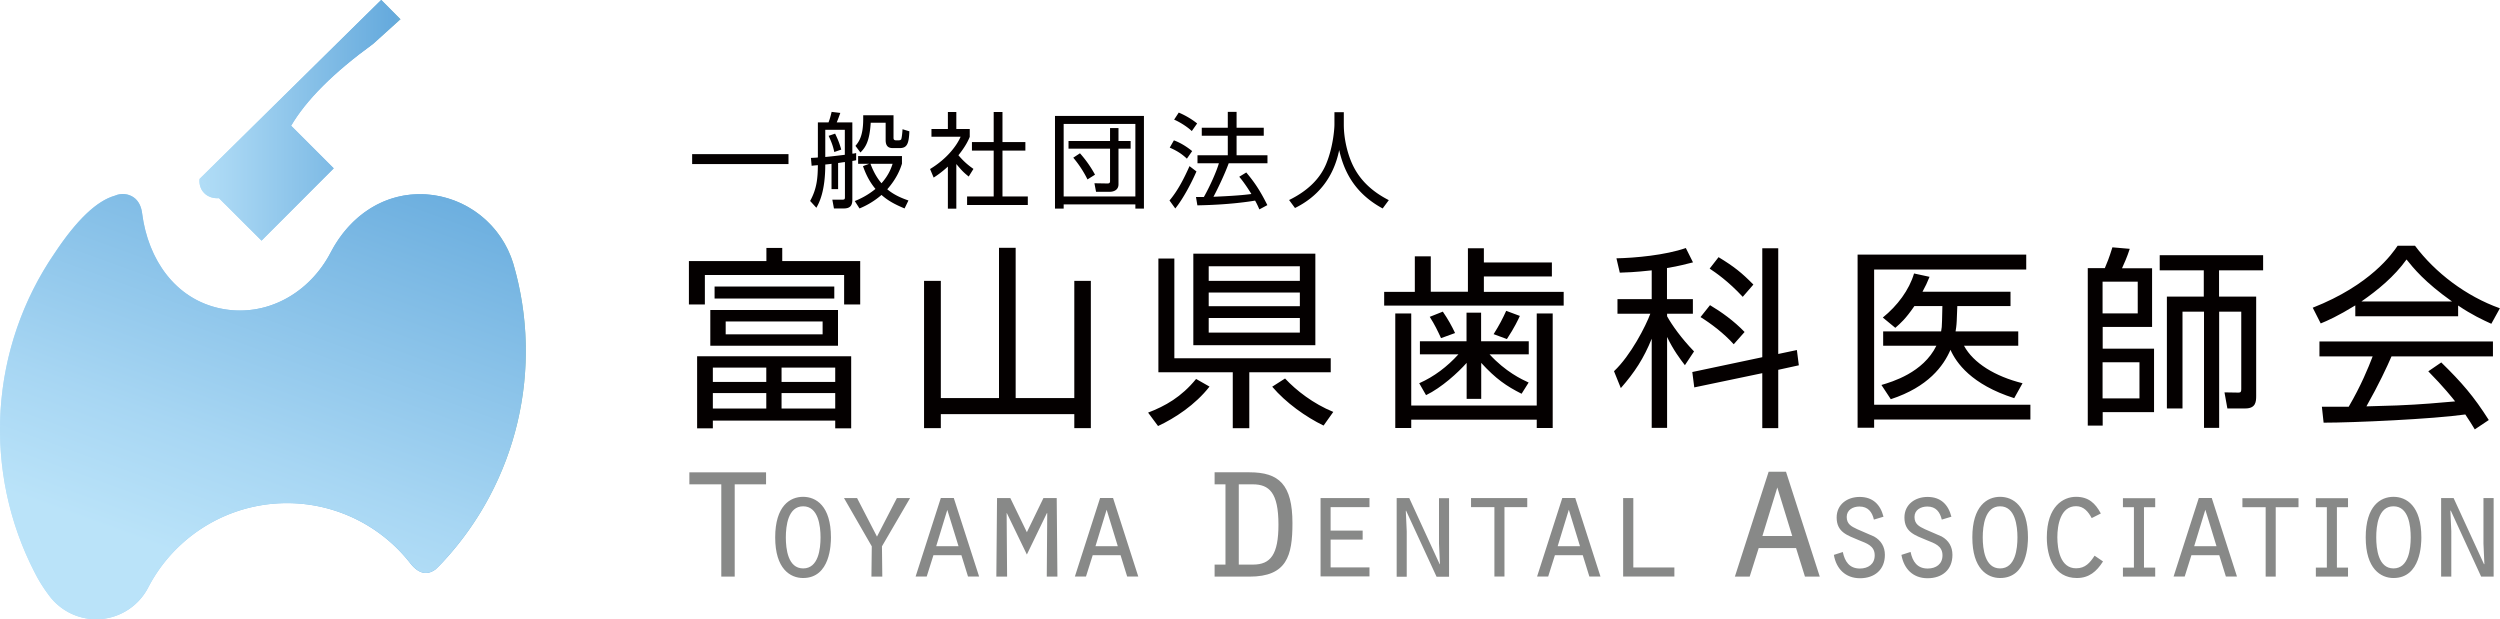
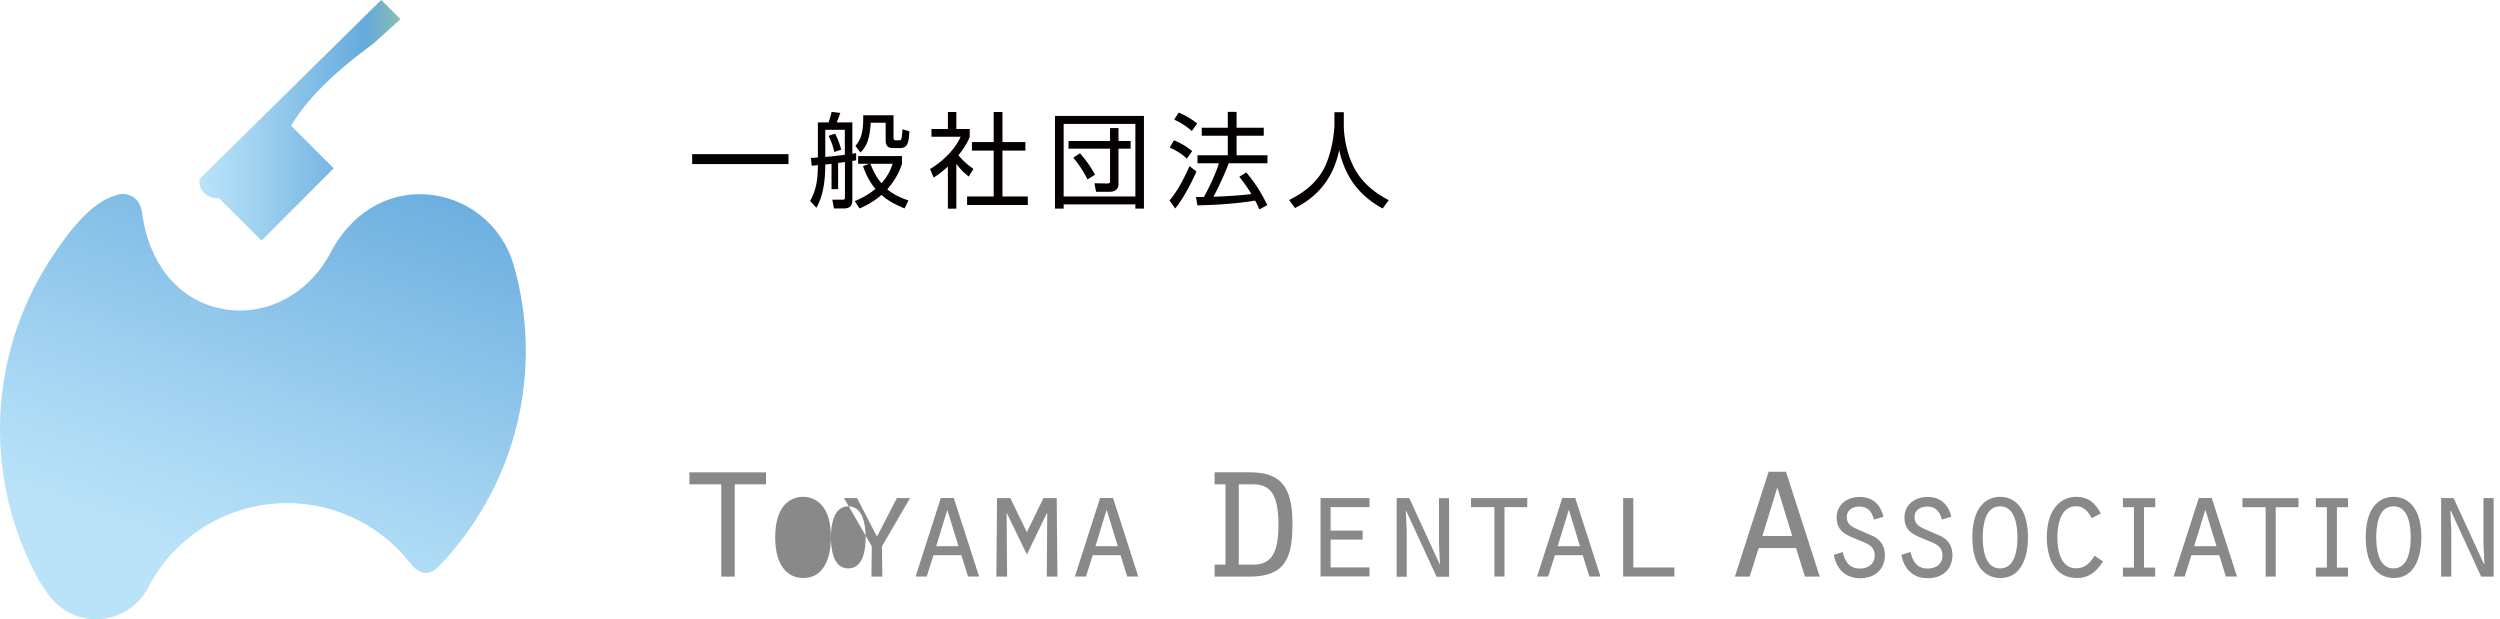
<svg xmlns="http://www.w3.org/2000/svg" xmlns:xlink="http://www.w3.org/1999/xlink" id="_レイヤー_2" data-name="レイヤー 2" width="76.25mm" height="71.395" viewBox="0 0 216.14 53.54">
  <defs>
    <linearGradient id="linear-gradient" x1="0" y1="35.16" x2="45.46" y2="35.16" gradientUnits="userSpaceOnUse">
      <stop offset="0" stop-color="#bae3f9" />
      <stop offset=".22" stop-color="#a7d6f3" />
      <stop offset=".65" stop-color="#79b7e3" />
      <stop offset=".83" stop-color="#65aadd" />
      <stop offset="1" stop-color="#89beaf" />
      <stop offset="1" stop-color="#5976ba" />
    </linearGradient>
    <linearGradient id="linear-gradient-2" x1="-10.18" y1="123.52" x2="-10.08" y2="123.52" gradientTransform="scale(478.75 -478.75) rotate(71.35 81.03 68.827)" xlink:href="#linear-gradient" />
    <linearGradient id="linear-gradient-3" x1="17.25" y1="10.4" x2="34.61" y2="10.4" xlink:href="#linear-gradient" />
    <linearGradient id="linear-gradient-4" x1="17.25" y1="10.4" x2="34.61" y2="10.4" xlink:href="#linear-gradient" />
    <linearGradient id="linear-gradient-5" x1="14.84" y1="11.25" x2="37.97" y2="11.25" xlink:href="#linear-gradient" />
    <clipPath id="clippath">
      <path d="M9.95 16.91c-1.58.44-3.32 2.1-5.23 4.98a26.962 26.962 0 0 0-1.71 27.62c.34.68.75 1.33 1.21 1.94a5.07 5.07 0 0 0 4.48 2.07 5.07 5.07 0 0 0 4.11-2.73 13.523 13.523 0 0 1 22.72-2.02c.7.84 1.41.99 2.14.44.22-.21.44-.43.65-.66 6.41-6.92 8.71-16.7 6.06-25.75a8.464 8.464 0 0 0-7.57-6c-3.53-.21-6.55 1.8-8.23 5.04-1.85 3.54-5.6 5.64-9.51 4.83-3.9-.81-6.26-4.21-6.78-8.22-.07-.56-.29-1.09-.75-1.4a1.661 1.661 0 0 0-1.57-.15" style="fill:url(#linear-gradient);stroke-width:0" />
    </clipPath>
    <clipPath id="clippath-1">
-       <path d="m18.92 17.13-1.67-1.67c-.1 1.04.68 1.74 1.67 1.67m6.23-6.23-6.22 6.23 3.68 3.67 6.24-6.25-3.67-3.67-.02.02Zm-7.89 4.56 1.67 1.67 6.22-6.23c1.31-2.25 3.68-4.62 7.12-7.12l2.35-2.12-1.66-1.67-15.69 15.46Z" style="fill:url(#linear-gradient-4);stroke-width:0" />
-     </clipPath>
+       </clipPath>
    <style>.cls-3,.cls-5{stroke-width:0}.cls-3{fill:#040000}.cls-5{fill:#888988}</style>
  </defs>
  <g id="_レイヤー_1-2" data-name="レイヤー 1">
-     <path class="cls-3" d="M67.63 21.43v1.14h6.74v3.75h-1.39v-2.55H60.94v2.55h-1.38v-3.75h6.7v-1.14h1.38Zm5.96 15.6h-1.38v-.67H61.63v.67h-1.36V30.8h13.32v6.23Zm-1.14-7.14H61.41V26.8h11.04v3.09Zm-6.2 1.89h-4.62v1.24h4.62v-1.24Zm0 2.2h-4.62v1.34h4.62v-1.34Zm5.88-8.17H61.78v-1.04h10.35v1.04Zm-1.01 1.98h-8.38v1.11h8.38v-1.11Zm1.09 3.99h-4.64v1.24h4.64v-1.24Zm0 2.2h-4.64v1.34h4.64v-1.34ZM81.35 34.41h5.02V21.42h1.44v12.99h5.07V24.28h1.43v12.73h-1.43V35.8H81.34v1.21h-1.45V24.28h1.45v10.13ZM99.26 35.67c1.48-.57 2.87-1.34 4.15-2.91l1.16.66c-1.23 1.58-3.01 2.74-4.45 3.41l-.86-1.16Zm8.75 1.35h-1.43v-4.84h-6.43v-9.83h1.38v8.62h13.52v1.21h-7.04v4.84Zm5.71-15.09v7.91h-10.55v-7.91h10.55Zm-1.34 1.09h-7.88v1.26h7.88v-1.26Zm0 2.27h-7.88v1.18h7.88v-1.18Zm0 2.2h-7.88v1.26h7.88v-1.26Zm-1.28 5.23c.97 1.04 2.44 2.18 4.17 2.89l-.84 1.18c-1.53-.74-3.26-1.97-4.44-3.36l1.11-.71ZM123.7 22.15v3.07h3.21v-3.76h1.38v1.23h5.88v1.21h-5.88v1.33h6.9v1.19h-15.52v-1.19h2.65v-3.07h1.38Zm-3.07 4.95h1.38v7.96h10.85V27.1h1.38V37h-1.38v-.72h-10.85V37h-1.38v-9.9Zm2.13 3.53V29.5h4.03v-2.47h1.26v2.47h4.12v1.13h-3.39c1.38 1.51 2.79 2.17 3.38 2.44l-.61.97c-1.31-.66-2.23-1.29-3.49-2.67v3.11h-1.26v-3.11c-.74.84-2.18 2.15-3.51 2.79l-.59-1.03c1.29-.57 2.42-1.43 3.39-2.5h-3.33Zm1.82-1.41c-.27-.59-.54-1.16-.97-1.83l1.13-.45c.47.69.74 1.18 1.06 1.85l-1.21.44Zm4.55-.33c.5-.79.79-1.36 1.09-2.02l1.18.44c-.12.27-.47 1.02-1.12 2l-1.14-.42ZM144.13 25.86h2.23v1.26h-2.23v.22c.44.79 1.23 1.9 2.33 3.04l-.79 1.19c-.4-.52-.99-1.29-1.54-2.44v7.86h-1.33v-7.71c-.69 1.7-1.46 2.89-2.67 4.27l-.59-1.46c1.45-1.36 2.76-3.93 3.14-4.97h-2.84v-1.26h2.96v-2.49c-1.53.17-2.22.18-2.76.2l-.29-1.24c1.58-.03 4.23-.27 6-.89l.62 1.24c-.54.13-1.19.32-2.25.49v2.69Zm11.22 4.39.17 1.33-1.78.39v5.04h-1.38v-4.75l-5.88 1.23-.17-1.33 6.05-1.28v-9.42h1.38v9.14l1.61-.34Zm-5.46-.49c-.84-.94-1.98-1.8-2.87-2.35l.82-1.03c.99.59 2.07 1.36 2.99 2.32l-.94 1.06Zm.78-4.1c-1.26-1.36-2.35-2.1-2.86-2.44l.77-.99c1.33.81 2 1.34 3.01 2.37l-.92 1.06ZM175.18 22.01v1.29h-13.15v11.69h13.51v1.28h-13.51v.71h-1.43V22.01h14.58Zm-.69 6.64v1.24h-4.69c.81 1.5 2.69 2.65 5.06 3.24l-.72 1.29c-3.71-1.18-5.02-3.07-5.51-4.18-.6 1.39-1.92 3.21-5.16 4.27l-.81-1.23c.92-.27 3.61-1.06 4.75-3.39h-4.6v-1.24h5.01c.05-.25.07-.44.08-.91l.03-1.28h-2.42c-.77 1.12-1.19 1.48-1.65 1.88l-1.08-.89c1.26-1.02 2.28-2.38 2.7-3.81l1.34.29c-.2.5-.34.79-.61 1.29h7.61v1.24h-4.6l-.05 1.28c-.02.45-.07.72-.1.91h5.39ZM181.97 23.19c.18-.42.37-.87.66-1.81l1.5.13c-.22.69-.52 1.36-.67 1.68h2.6v5.07h-4.27v1.88h4.44v5.49h-4.44v1.16h-1.29V23.18h1.48Zm2.85 1.16h-3.04v2.74h3.04v-2.74Zm.15 6.97h-3.19v3.12h3.19v-3.12Zm2.37 3.98v-9.66h3.19v-2.27h-3.81v-1.31h8.94v1.31h-3.81v2.27h3.21v8.58c0 .5-.03 1.09-.94 1.09h-1.55l-.25-1.39 1.21.02c.2 0 .24-.08.24-.3v-6.7h-1.91v10.05h-1.31V26.94h-1.86v8.37h-1.33ZM212.52 27.34h-8.89v-.94c-1.5.92-2.42 1.33-2.99 1.56l-.69-1.36c5.01-1.97 6.89-4.69 7.34-5.36h1.5c1.75 2.34 4.42 4.37 7.34 5.41l-.74 1.34c-.74-.34-1.68-.77-2.87-1.58v.92Zm-1.47 3.98c1.8 1.76 2.82 2.94 4.12 4.99l-1.21.81c-.27-.45-.47-.77-.82-1.29-2.81.4-9.66.71-12.25.71l-.15-1.38h2.32c1.06-1.81 1.7-3.38 2.07-4.35h-4.6v-1.29h15v1.29h-8.77c-.4.92-1.08 2.39-2.17 4.32.42-.02 2.3-.07 2.65-.08 2.05-.08 3.78-.24 5.02-.35-.17-.22-1.01-1.28-2.32-2.6l1.11-.76Zm.94-5.26c-2.37-1.68-3.34-2.89-3.93-3.63-1.06 1.48-2.49 2.65-3.9 3.63h7.83Z" />
-     <path d="M9.95 16.91c-1.58.44-3.32 2.1-5.23 4.98a26.962 26.962 0 0 0-1.71 27.62c.34.68.75 1.33 1.21 1.94a5.07 5.07 0 0 0 4.48 2.07 5.07 5.07 0 0 0 4.11-2.73 13.523 13.523 0 0 1 22.72-2.02c.7.84 1.41.99 2.14.44.22-.21.44-.43.65-.66 6.41-6.92 8.71-16.7 6.06-25.75a8.464 8.464 0 0 0-7.57-6c-3.53-.21-6.55 1.8-8.23 5.04-1.85 3.54-5.6 5.64-9.51 4.83-3.9-.81-6.26-4.21-6.78-8.22-.07-.56-.29-1.09-.75-1.4a1.661 1.661 0 0 0-1.57-.15" style="fill:url(#linear-gradient)" />
    <g style="clip-path:url(#clippath)">
      <path style="fill:url(#linear-gradient-2);stroke-width:0" d="m2.35 55.15-4.73-18.4 7.79-25.47 42.84 4.51-3.98 39.32-41.92.04z" />
    </g>
    <path d="m18.92 17.13-1.67-1.67c-.1 1.04.68 1.74 1.67 1.67m6.23-6.23-6.22 6.23 3.68 3.67 6.24-6.25-3.67-3.67-.02.02Zm-7.89 4.56 1.67 1.67 6.22-6.23c1.31-2.25 3.68-4.62 7.12-7.12l2.35-2.12-1.66-1.67-15.69 15.46Z" style="fill:url(#linear-gradient-3)" />
    <g style="clip-path:url(#clippath-1)">
-       <path style="fill:url(#linear-gradient-5);stroke-width:0" d="M17.71-.85 37.97-1 26.63 23.49l-11.79-3.93L17.71-.85z" />
-     </g>
-     <path class="cls-5" d="M62.37 41.87H59.6v-1.04h6.63v1.04h-2.71v7.98h-1.16v-7.98ZM71.84 46.46c0 .55-.04 3.51-2.41 3.51-1.1 0-2.41-.78-2.41-3.51s1.29-3.51 2.41-3.51 2.41.78 2.41 3.51Zm-3.9 0c0 .99.18 2.68 1.5 2.68s1.5-1.69 1.5-2.68-.19-2.69-1.5-2.69-1.5 1.69-1.5 2.69ZM77.55 43.06h1.13l-2.43 4.17.03 2.62h-.94l.03-2.62-2.4-4.17h1.13l1.72 3.33 1.72-3.33ZM87.06 44.36h-.03l.04 5.49h-.93l.06-6.79h1.15l1.43 2.95 1.43-2.95h1.15l.06 6.79h-.92l.04-5.49h-.03l-1.73 3.58-1.73-3.58ZM105.01 40.83h3.01c2.56 0 3.72 1.06 3.72 4.4 0 2.82-.48 4.62-3.72 4.62h-3.01v-1.04h.94v-6.94h-.94v-1.04Zm2.09 7.98h1.23c1.52 0 2.2-.87 2.2-3.46 0-2.77-.8-3.48-2.23-3.48h-1.2v6.94ZM114.17 43.06h4.23v.78h-3.36v2.03h2.77v.78h-2.77v2.4h3.36v.78h-4.23v-6.79ZM120.76 43.06h1.08l2.63 5.72.02-.02-.08-1.76v-3.93h.87v6.79h-1.08l-2.64-5.72-.02.03.08 1.77v3.92h-.87v-6.79ZM129.19 43.84h-2.01v-.78h4.86v.78h-1.97v6h-.87v-6ZM140.33 43.06h.88v6h3.55v.78h-4.43v-6.79ZM159.32 47.71c.17.83.57 1.44 1.48 1.44.71 0 1.28-.38 1.28-1.14 0-.84-.71-1.04-1.37-1.31-.98-.42-1.92-.68-1.92-1.96 0-1.14.92-1.78 1.99-1.78 1.13 0 1.79.65 2.06 1.71l-.83.25c-.15-.66-.51-1.13-1.25-1.13-.56 0-1.1.29-1.1.9s.39.82.91 1.06l1.45.63c.61.34.94.89.94 1.59 0 1.29-.9 2.02-2.15 2.02s-2.06-.81-2.26-2.02l.78-.25ZM165.18 47.71c.17.83.57 1.44 1.48 1.44.72 0 1.28-.38 1.28-1.14 0-.84-.7-1.04-1.36-1.31-.99-.42-1.93-.68-1.93-1.96 0-1.14.93-1.78 2-1.78 1.13 0 1.79.65 2.06 1.71l-.83.25c-.16-.66-.51-1.13-1.25-1.13-.56 0-1.11.29-1.11.9s.39.82.9 1.06l1.45.63c.61.34.93.89.93 1.59 0 1.29-.89 2.02-2.15 2.02s-2.05-.81-2.26-2.02l.78-.25ZM175.33 46.46c0 .55-.04 3.51-2.41 3.51-1.09 0-2.4-.78-2.4-3.51s1.29-3.51 2.4-3.51 2.41.78 2.41 3.51Zm-3.91 0c0 .99.18 2.68 1.5 2.68s1.5-1.69 1.5-2.68-.19-2.69-1.5-2.69-1.5 1.69-1.5 2.69ZM181.81 48.55c-.55.86-1.2 1.42-2.25 1.42-1.98 0-2.6-1.83-2.6-3.51 0-2.7 1.43-3.51 2.52-3.51s1.67.55 2.15 1.44l-.79.4c-.29-.54-.68-1.03-1.35-1.03-1.35 0-1.62 1.64-1.62 2.68s.25 2.69 1.62 2.69c.8 0 1.2-.48 1.6-1.09l.72.49ZM183.54 49.07h.95v-5.22h-.95v-.78h2.79v.78h-.97v5.22h.97v.78h-2.79v-.78ZM189.46 48l-.58 1.84h-.96l2.18-6.79h1.12l2.18 6.79h-.96l-.57-1.84h-2.42Zm1.2-3.92-.96 3.14h1.93l-.96-3.14ZM195.88 43.85h-2.01v-.78h4.85v.78h-1.97v6h-.87v-6ZM200.22 49.07h.95v-5.22h-.95v-.78H203v.78h-.96v5.22h.96v.78h-2.78v-.78ZM209.34 46.46c0 .55-.04 3.51-2.41 3.51-1.09 0-2.4-.78-2.4-3.51s1.28-3.51 2.4-3.51 2.41.78 2.41 3.51Zm-3.9 0c0 .99.18 2.68 1.49 2.68s1.49-1.69 1.49-2.68-.17-2.69-1.49-2.69-1.49 1.69-1.49 2.69ZM211.05 43.06h1.08l2.63 5.72.03-.02-.08-1.77v-3.93h.88v6.79h-1.08l-2.63-5.72-.03.03.08 1.77v3.92h-.88v-6.79ZM134.43 48l-.58 1.84h-.96l2.18-6.79h1.12l2.18 6.79h-.96l-.57-1.84h-2.42Zm1.2-3.92-.96 3.14h1.93l-.96-3.14ZM80.7 48l-.58 1.84h-.96l2.18-6.79h1.12l2.19 6.79h-.96L83.12 48h-2.41Zm1.2-3.92-.96 3.14h1.93l-.97-3.14ZM94.47 48l-.58 1.84h-.96l2.18-6.79h1.12l2.18 6.79h-.96L96.88 48h-2.42Zm1.2-3.92-.96 3.14h1.93l-.96-3.14ZM152.05 47.38l-.78 2.47h-1.28l2.92-9.07h1.5l2.92 9.07h-1.28l-.77-2.47h-3.23Zm1.61-5.24-1.29 4.2h2.58l-1.29-4.2Z" />
+       </g>
+     <path class="cls-5" d="M62.37 41.87H59.6v-1.04h6.63v1.04h-2.71v7.98h-1.16v-7.98ZM71.84 46.46c0 .55-.04 3.51-2.41 3.51-1.1 0-2.41-.78-2.41-3.51s1.29-3.51 2.41-3.51 2.41.78 2.41 3.51Zc0 .99.18 2.68 1.5 2.68s1.5-1.69 1.5-2.68-.19-2.69-1.5-2.69-1.5 1.69-1.5 2.69ZM77.55 43.06h1.13l-2.43 4.17.03 2.62h-.94l.03-2.62-2.4-4.17h1.13l1.72 3.33 1.72-3.33ZM87.06 44.36h-.03l.04 5.49h-.93l.06-6.79h1.15l1.43 2.95 1.43-2.95h1.15l.06 6.79h-.92l.04-5.49h-.03l-1.73 3.58-1.73-3.58ZM105.01 40.83h3.01c2.56 0 3.72 1.06 3.72 4.4 0 2.82-.48 4.62-3.72 4.62h-3.01v-1.04h.94v-6.94h-.94v-1.04Zm2.09 7.98h1.23c1.52 0 2.2-.87 2.2-3.46 0-2.77-.8-3.48-2.23-3.48h-1.2v6.94ZM114.17 43.06h4.23v.78h-3.36v2.03h2.77v.78h-2.77v2.4h3.36v.78h-4.23v-6.79ZM120.76 43.06h1.08l2.63 5.72.02-.02-.08-1.76v-3.93h.87v6.79h-1.08l-2.64-5.72-.02.03.08 1.77v3.92h-.87v-6.79ZM129.19 43.84h-2.01v-.78h4.86v.78h-1.97v6h-.87v-6ZM140.33 43.06h.88v6h3.55v.78h-4.43v-6.79ZM159.32 47.71c.17.83.57 1.44 1.48 1.44.71 0 1.28-.38 1.28-1.14 0-.84-.71-1.04-1.37-1.31-.98-.42-1.92-.68-1.92-1.96 0-1.14.92-1.78 1.99-1.78 1.13 0 1.79.65 2.06 1.71l-.83.25c-.15-.66-.51-1.13-1.25-1.13-.56 0-1.1.29-1.1.9s.39.82.91 1.06l1.45.63c.61.34.94.89.94 1.59 0 1.29-.9 2.02-2.15 2.02s-2.06-.81-2.26-2.02l.78-.25ZM165.18 47.71c.17.83.57 1.44 1.48 1.44.72 0 1.28-.38 1.28-1.14 0-.84-.7-1.04-1.36-1.31-.99-.42-1.93-.68-1.93-1.96 0-1.14.93-1.78 2-1.78 1.13 0 1.79.65 2.06 1.71l-.83.25c-.16-.66-.51-1.13-1.25-1.13-.56 0-1.11.29-1.11.9s.39.82.9 1.06l1.45.63c.61.34.93.89.93 1.59 0 1.29-.89 2.02-2.15 2.02s-2.05-.81-2.26-2.02l.78-.25ZM175.33 46.46c0 .55-.04 3.51-2.41 3.51-1.09 0-2.4-.78-2.4-3.51s1.29-3.51 2.4-3.51 2.41.78 2.41 3.51Zm-3.91 0c0 .99.18 2.68 1.5 2.68s1.5-1.69 1.5-2.68-.19-2.69-1.5-2.69-1.5 1.69-1.5 2.69ZM181.81 48.55c-.55.86-1.2 1.42-2.25 1.42-1.98 0-2.6-1.83-2.6-3.51 0-2.7 1.43-3.51 2.52-3.51s1.67.55 2.15 1.44l-.79.4c-.29-.54-.68-1.03-1.35-1.03-1.35 0-1.62 1.64-1.62 2.68s.25 2.69 1.62 2.69c.8 0 1.2-.48 1.6-1.09l.72.49ZM183.54 49.07h.95v-5.22h-.95v-.78h2.79v.78h-.97v5.22h.97v.78h-2.79v-.78ZM189.46 48l-.58 1.84h-.96l2.18-6.79h1.12l2.18 6.79h-.96l-.57-1.84h-2.42Zm1.2-3.92-.96 3.14h1.93l-.96-3.14ZM195.88 43.85h-2.01v-.78h4.85v.78h-1.97v6h-.87v-6ZM200.22 49.07h.95v-5.22h-.95v-.78H203v.78h-.96v5.22h.96v.78h-2.78v-.78ZM209.34 46.46c0 .55-.04 3.51-2.41 3.51-1.09 0-2.4-.78-2.4-3.51s1.28-3.51 2.4-3.51 2.41.78 2.41 3.51Zm-3.9 0c0 .99.18 2.68 1.49 2.68s1.49-1.69 1.49-2.68-.17-2.69-1.49-2.69-1.49 1.69-1.49 2.69ZM211.05 43.06h1.08l2.63 5.72.03-.02-.08-1.77v-3.93h.88v6.79h-1.08l-2.63-5.72-.03.03.08 1.77v3.92h-.88v-6.79ZM134.43 48l-.58 1.84h-.96l2.18-6.79h1.12l2.18 6.79h-.96l-.57-1.84h-2.42Zm1.2-3.92-.96 3.14h1.93l-.96-3.14ZM80.7 48l-.58 1.84h-.96l2.18-6.79h1.12l2.19 6.79h-.96L83.12 48h-2.41Zm1.2-3.92-.96 3.14h1.93l-.97-3.14ZM94.47 48l-.58 1.84h-.96l2.18-6.79h1.12l2.18 6.79h-.96L96.88 48h-2.42Zm1.2-3.92-.96 3.14h1.93l-.96-3.14ZM152.05 47.38l-.78 2.47h-1.28l2.92-9.07h1.5l2.92 9.07h-1.28l-.77-2.47h-3.23Zm1.61-5.24-1.29 4.2h2.58l-1.29-4.2Z" />
    <path class="cls-3" d="M68.17 13.32v.86h-8.33v-.86h8.33ZM72.45 16.35h-.56v-2.19c-.13.02-.41.05-.54.06 0 2.35-.54 3.33-.77 3.74l-.54-.59c.59-1.06.66-2.01.67-3.09-.11 0-.47.04-.54.05l-.06-.68c.41-.02.46-.02.6-.04v-3.03h.92c.13-.34.17-.51.27-.91l.75.09c-.11.31-.18.51-.31.82h1.35v2.7c.07 0 .1 0 .33-.05v.62c-.17.04-.25.05-.33.06v3.36c0 .59-.28.75-.76.75h-.83l-.14-.76h.84c.21 0 .25-.03.25-.22v-3.03c-.09 0-.5.07-.59.08v2.26Zm-1.1-2.78c.41-.04.71-.07 1.69-.19v-2.16h-1.69v2.35Zm.78-.43c-.11-.5-.22-.81-.49-1.4l.56-.19c.24.5.37.81.53 1.38l-.6.21Zm6.08 4.88c-.87-.36-1.46-.69-2-1.17-.77.67-1.52 1.01-1.9 1.17l-.41-.64c.44-.18 1.08-.47 1.79-1.05-.63-.75-.92-1.52-1.08-1.97l.53-.2h-.95v-.67h3.79v.66c-.13.41-.41 1.23-1.27 2.21.68.58 1.5.85 1.83.97l-.34.7Zm-.96-8.07v1.96c0 .1.02.22.22.22h.22c.08 0 .17-.02.22-.08.06-.11.11-.67.12-.88l.59.18c-.04 1.11-.22 1.45-.84 1.45h-.57c-.26 0-.64-.04-.64-.69v-1.5h-1.29c-.1 1.61-.45 2.13-.89 2.57l-.43-.57c.27-.33.67-.81.67-2.32v-.33h2.61Zm-1.99 4.21c.12.32.4 1.04.95 1.68.65-.73.85-1.35.96-1.68h-1.92ZM82.68 18.04h-.73V14.4c-.57.52-.98.79-1.23.95l-.31-.74c1.49-.9 2.33-2.06 2.64-2.79h-2.52v-.67h1.42V9.68h.73v1.47h1.16v.68c-.09.22-.32.77-.98 1.59.48.55.79.82 1.3 1.18l-.41.66c-.48-.39-.58-.5-1.07-1.08v3.86Zm3.99-8.36v2.6h1.98v.74h-1.98v3.96h2.19v.74h-5.25v-.74h2.3v-3.96h-1.88v-.74h1.88v-2.6h.76ZM98.9 10.02v8.01h-.74v-.36h-6.2v.36h-.75v-8.01h7.69Zm-6.94.69v6.27h6.2v-6.27h-6.2Zm.42 1.48h3.59v-1.12h.73v1.12h1.05v.66H96.7v3.08c0 .51-.43.65-.77.65h-1.17l-.14-.74 1.12.02c.15 0 .23-.04.23-.2v-2.81h-3.59v-.66Zm.99 1.06c.4.45.88 1.07 1.3 1.85l-.65.41a9.27 9.27 0 0 0-1.23-1.88l.58-.38ZM101.12 17.32c.72-.86 1.26-1.92 1.72-2.96l.6.46c-.37.86-1.12 2.33-1.83 3.2l-.5-.69Zm1.49-3.61c-.43-.4-.82-.66-1.48-.95l.36-.63c.58.21 1.14.57 1.58.93l-.46.66Zm.43-2.38c-.44-.42-1.14-.83-1.53-.99l.4-.61c.43.18 1.03.49 1.59.94l-.47.67Zm4.7 3.57c.77.91 1.24 1.65 1.83 2.83l-.69.37c-.11-.25-.19-.44-.37-.76-.42.07-2.17.36-4.99.41l-.12-.72h.68c.54-.95 1.12-2.27 1.3-2.92h-1.85v-.69h2.62v-1.69h-2.25v-.69h2.25V9.67h.76v1.37h2.35v.69h-2.35v1.69h2.67v.69h-3.35c-.36.99-1.01 2.33-1.32 2.9.86-.04 2.28-.1 3.28-.24 0 0-.54-.9-1.05-1.49l.62-.38ZM116.18 9.69v1.09c0 1.19.32 2.64.88 3.7.58 1.1 1.52 2.06 3.01 2.82l-.53.72c-2.55-1.38-3.38-3.38-3.76-5.05-.51 2.52-1.97 4.1-3.82 5.01l-.51-.69c1.65-.81 2.68-1.87 3.2-3.11.62-1.49.72-3.11.72-3.4V9.7h.81Z" />
  </g>
</svg>